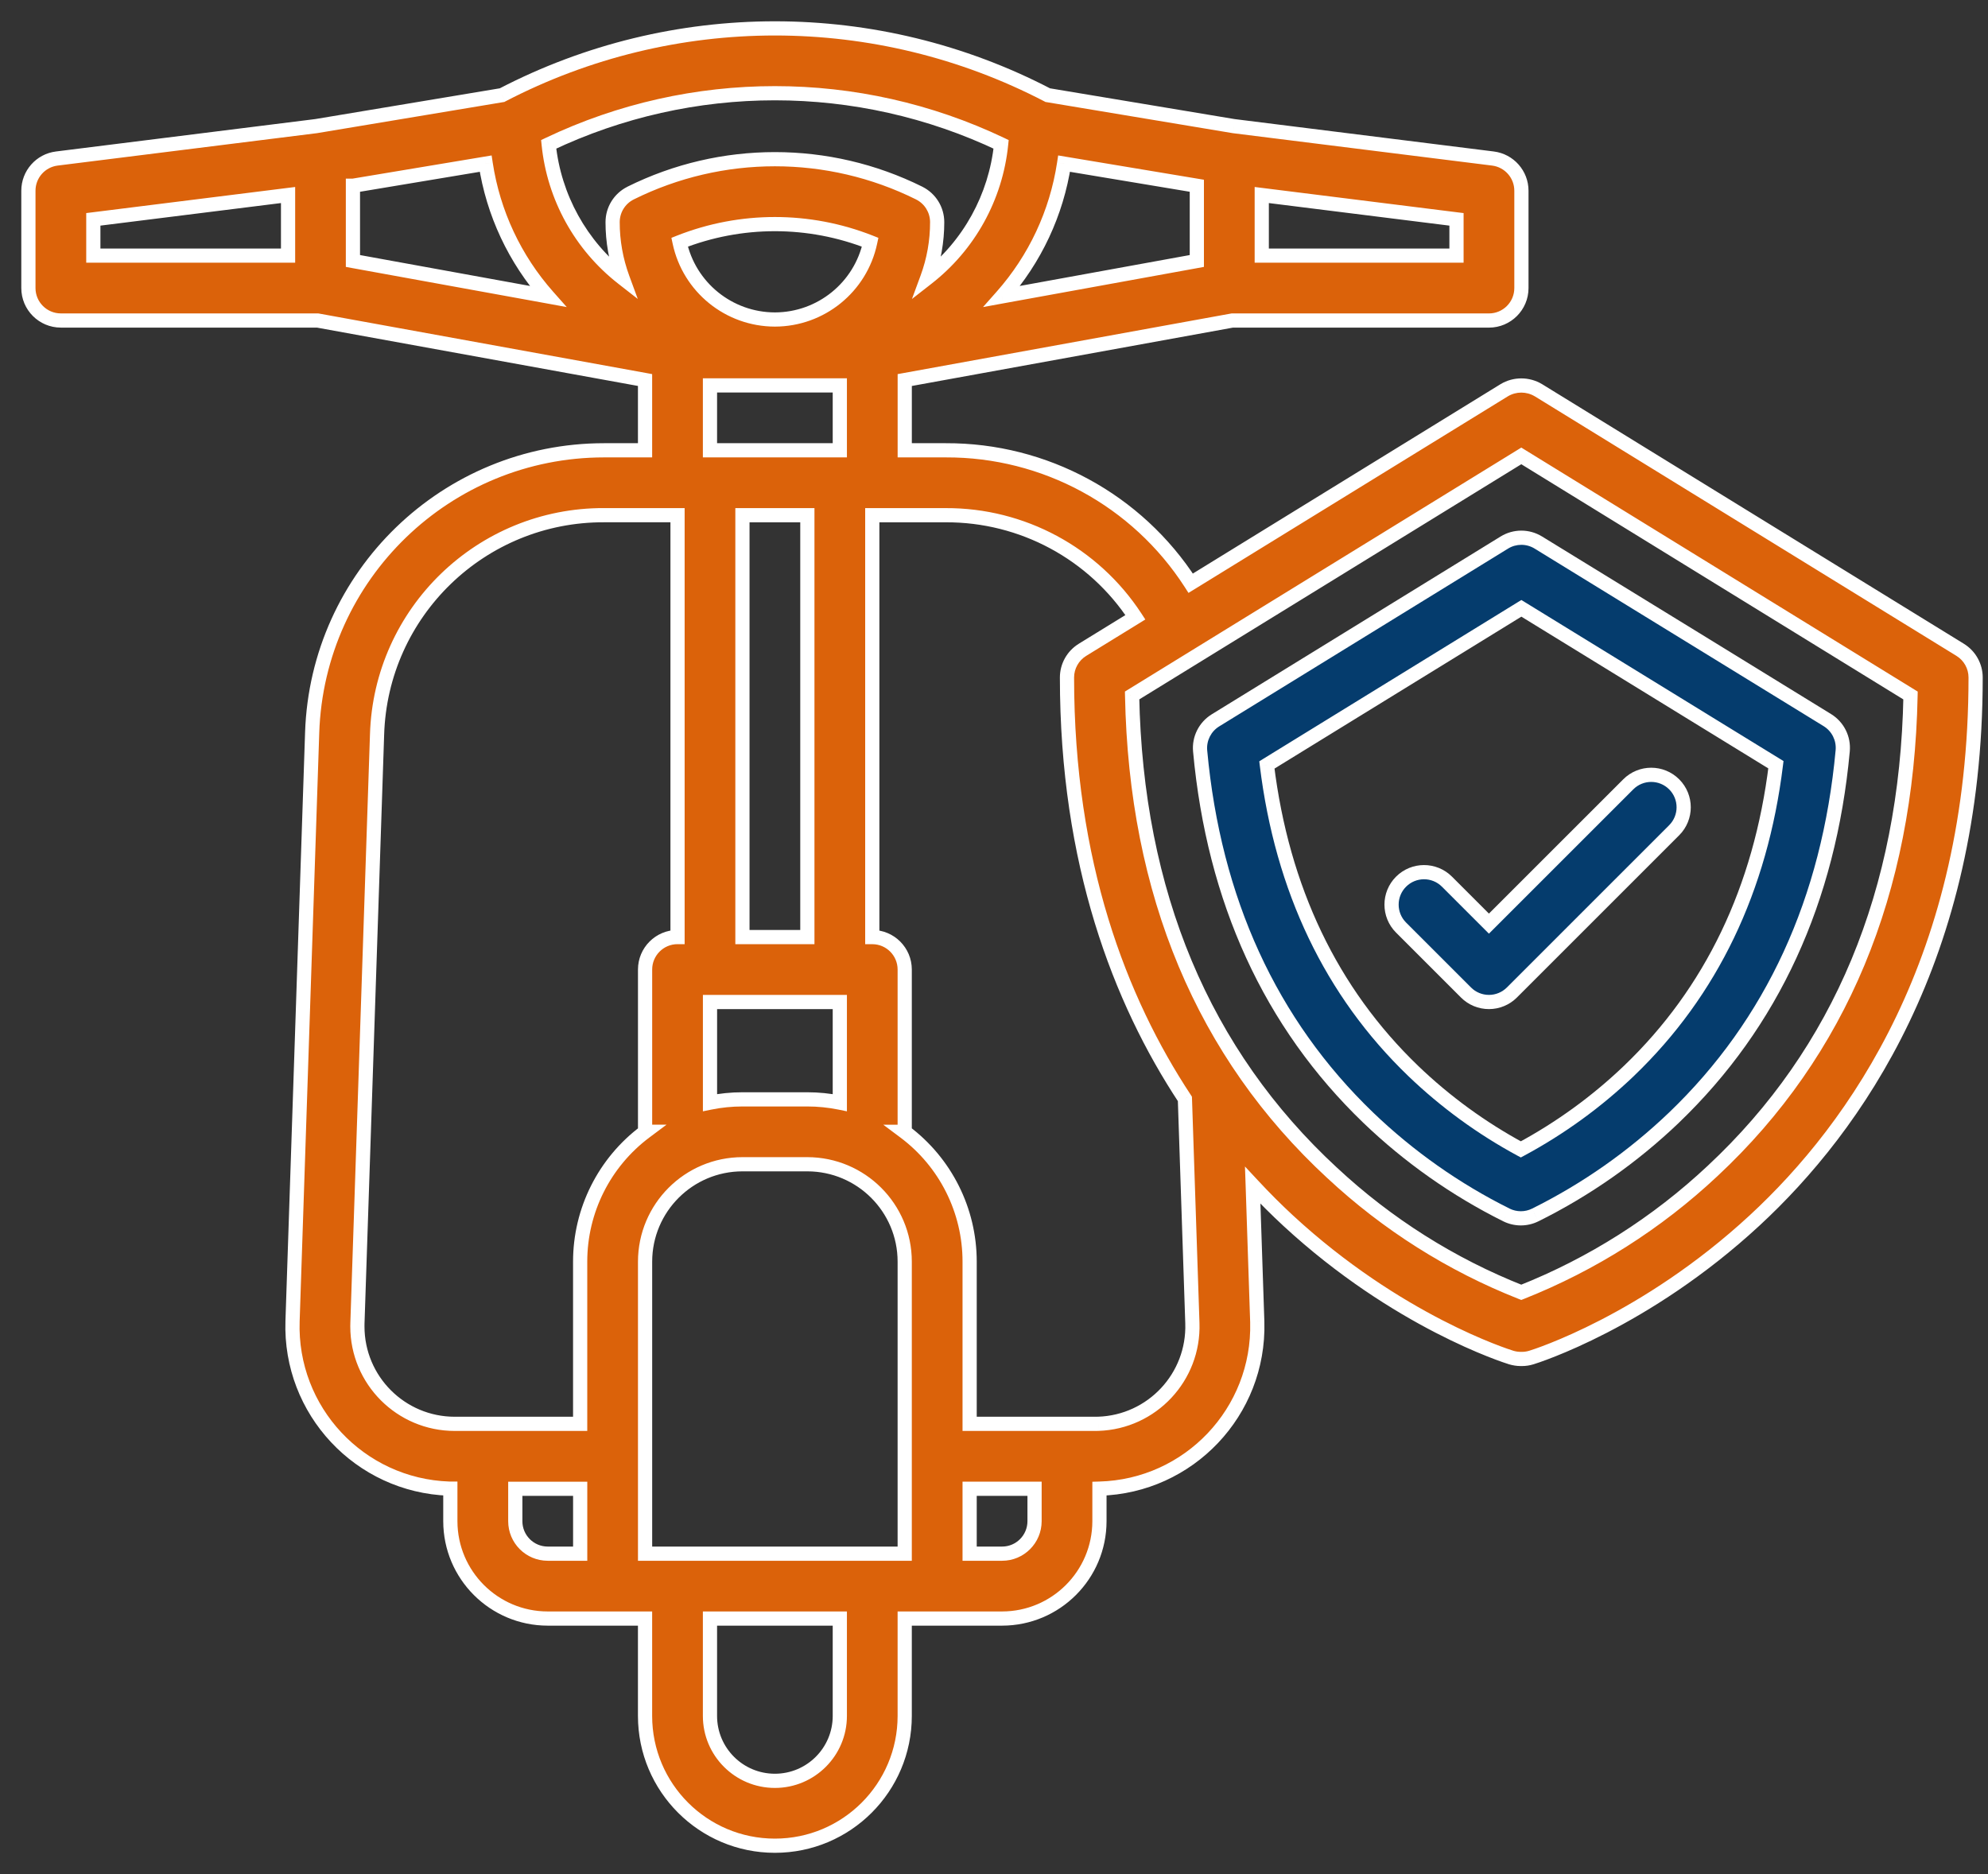
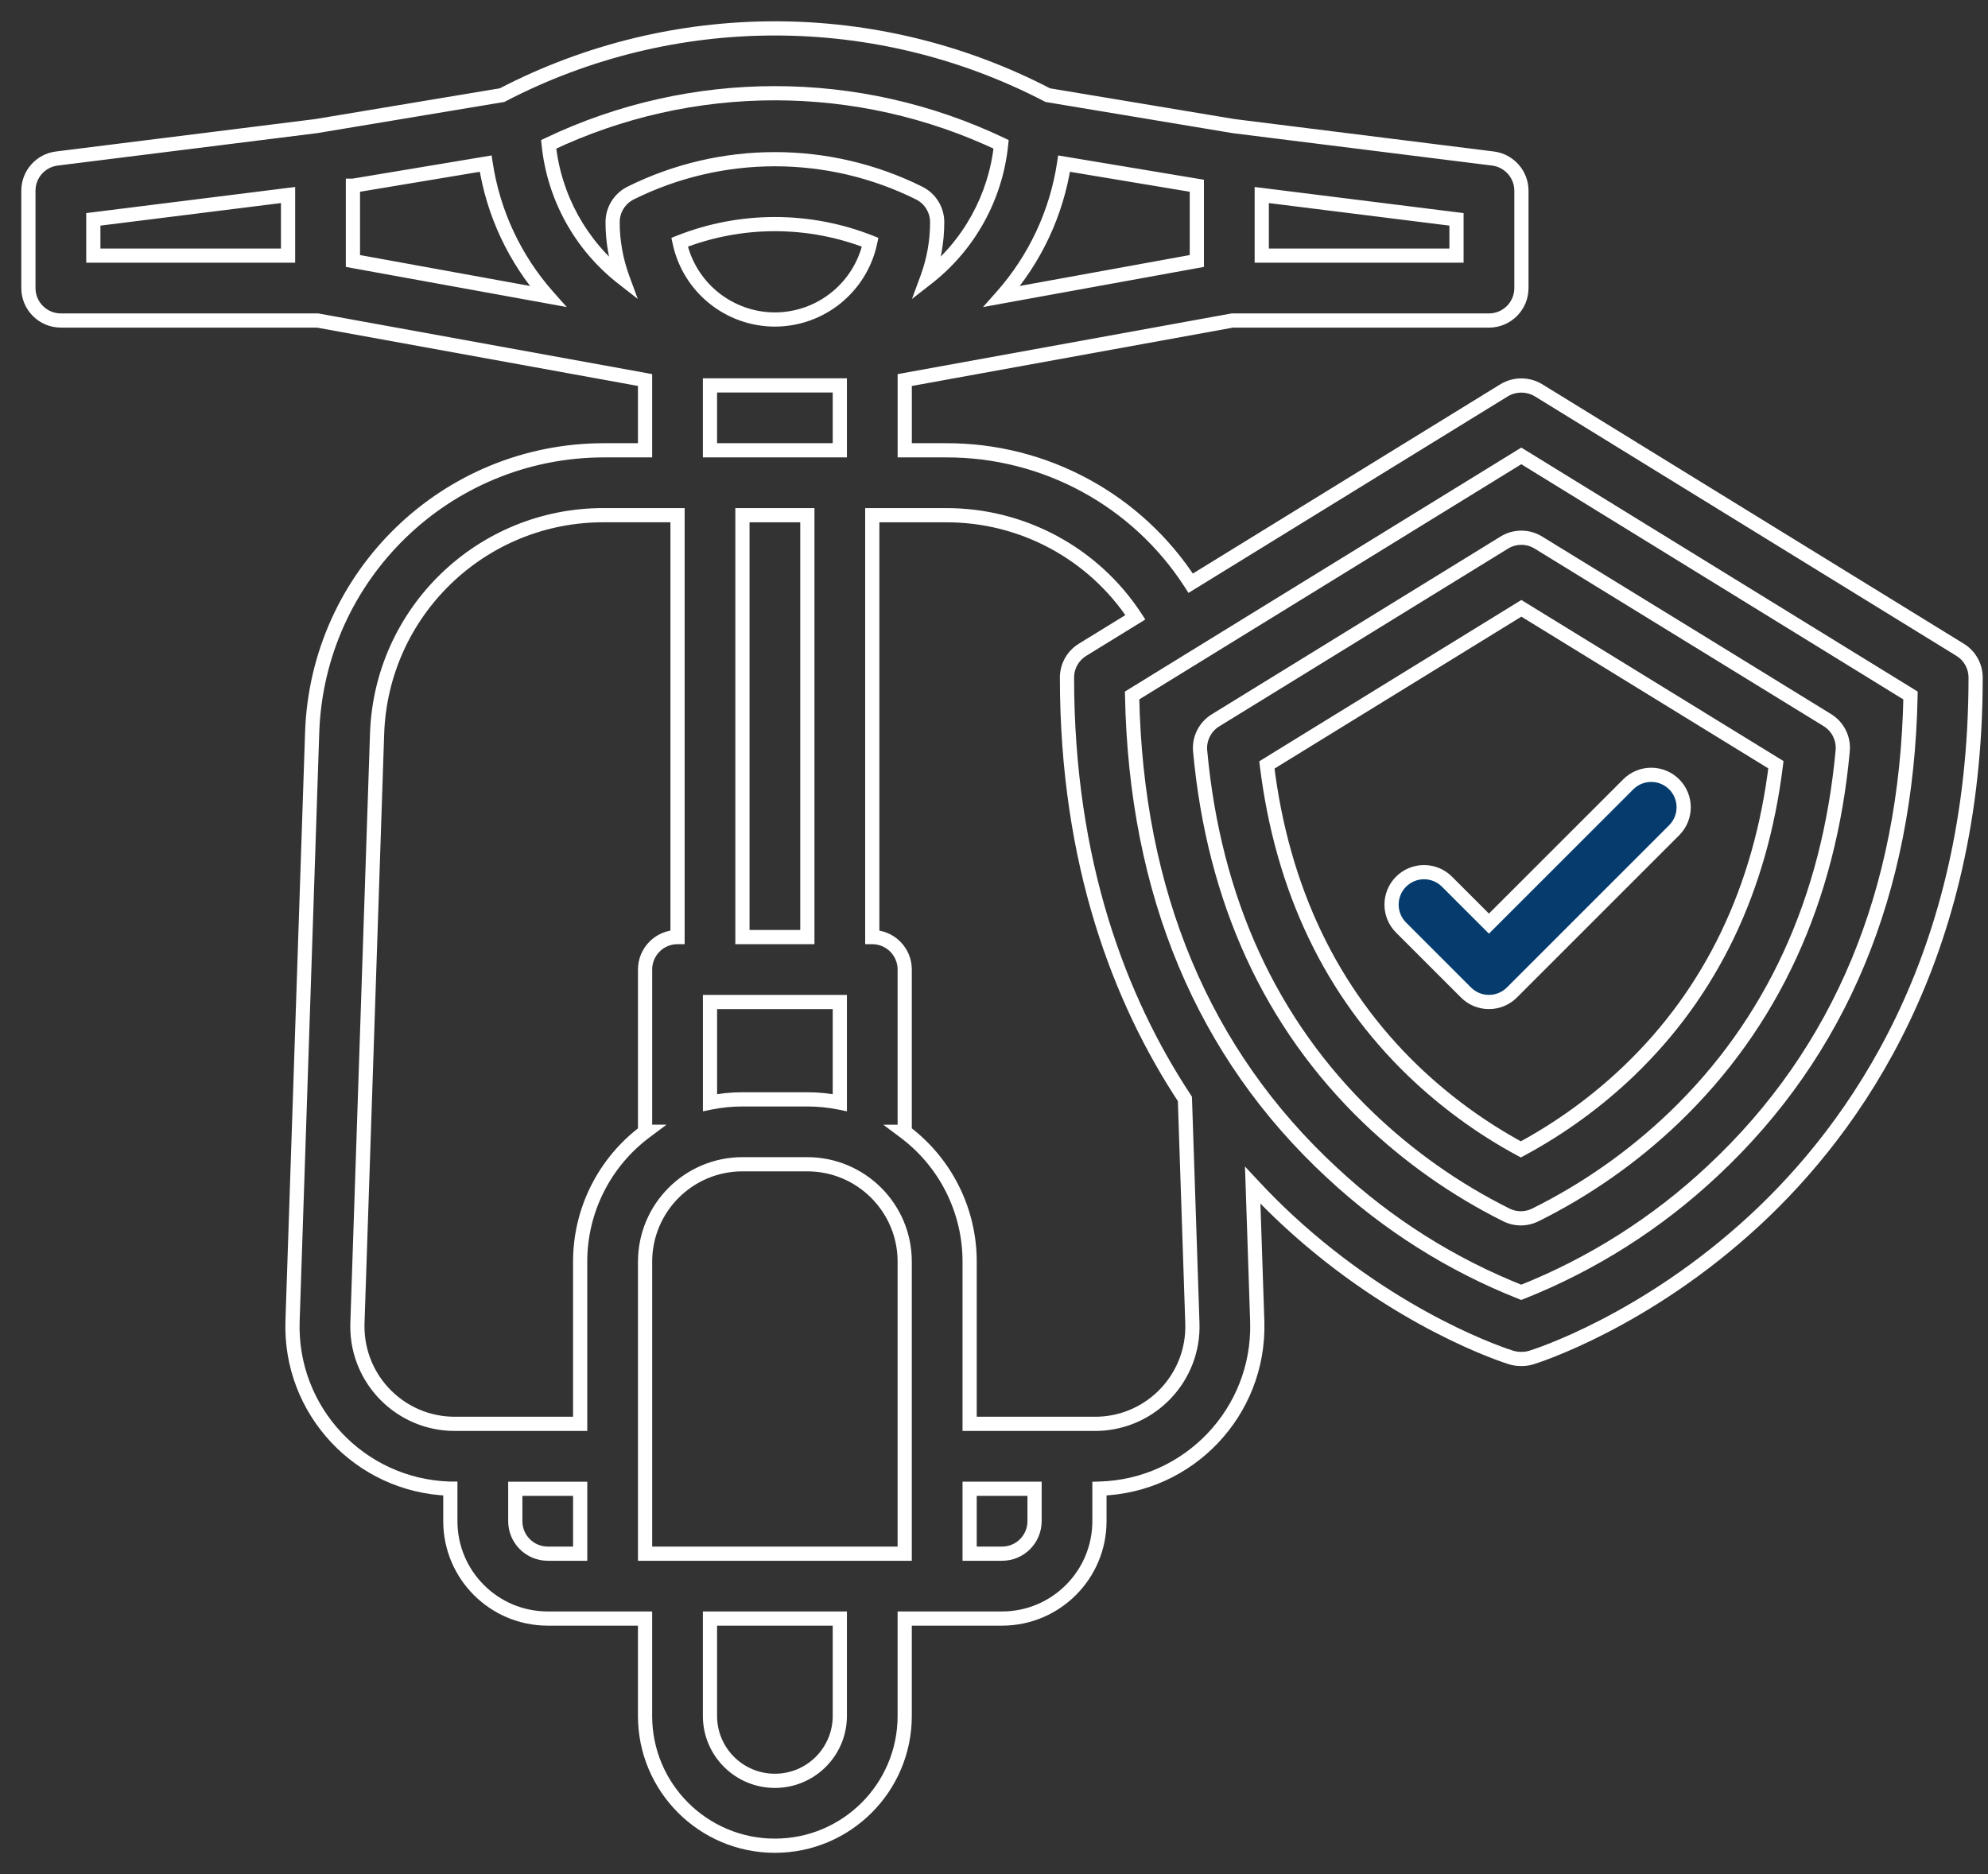
<svg xmlns="http://www.w3.org/2000/svg" width="70" height="66" viewBox="0 0 70 66" fill="none">
  <rect x="0" y="0" width="70" height="66" fill="#333333" stroke="none" />
-   <path fill-rule="evenodd" clip-rule="evenodd" d="M48.177 39.361C44.733 36.046 42.742 31.702 42.258 26.448C42.218 26.016 42.427 25.598 42.797 25.369L52.969 19.107C53.337 18.88 53.799 18.88 54.166 19.106C57.774 21.32 61.882 23.845 64.345 25.361C64.715 25.588 64.923 26.006 64.884 26.439C64.4 31.696 62.402 36.042 58.944 39.358C57.498 40.742 55.849 41.898 54.056 42.788C53.737 42.946 53.362 42.945 53.044 42.787C51.257 41.897 49.617 40.742 48.177 39.361ZM62.532 26.931C60.187 25.487 56.735 23.366 53.569 21.423L44.608 26.939C45.145 31.316 46.876 34.939 49.761 37.715C50.894 38.803 52.169 39.732 53.55 40.478C54.939 39.731 56.221 38.8 57.361 37.71C60.257 34.933 61.995 31.308 62.532 26.931Z" fill="#053C6D" />
-   <path d="M42.258 26.448L42.507 26.425L42.507 26.425L42.258 26.448ZM48.177 39.361L48.004 39.541L48.004 39.541L48.177 39.361ZM42.797 25.369L42.666 25.156L42.665 25.157L42.797 25.369ZM52.969 19.107L52.838 18.894L52.838 18.894L52.969 19.107ZM54.166 19.106L54.297 18.893L54.297 18.893L54.166 19.106ZM64.345 25.361L64.476 25.148L64.476 25.148L64.345 25.361ZM64.884 26.439L65.133 26.462L65.133 26.461L64.884 26.439ZM58.944 39.358L59.117 39.539L59.117 39.538L58.944 39.358ZM54.056 42.788L54.166 43.012L54.167 43.012L54.056 42.788ZM53.044 42.787L52.932 43.011L52.933 43.011L53.044 42.787ZM53.569 21.423L53.7 21.21L53.569 21.13L53.438 21.21L53.569 21.423ZM62.532 26.931L62.78 26.961L62.8 26.802L62.663 26.718L62.532 26.931ZM44.608 26.939L44.477 26.726L44.341 26.811L44.36 26.97L44.608 26.939ZM49.761 37.715L49.588 37.895L49.588 37.895L49.761 37.715ZM53.55 40.478L53.431 40.698L53.55 40.762L53.669 40.698L53.55 40.478ZM57.361 37.71L57.534 37.891L57.534 37.89L57.361 37.71ZM42.01 26.471C42.498 31.778 44.511 36.18 48.004 39.541L48.35 39.18C44.954 35.912 42.986 31.626 42.507 26.425L42.01 26.471ZM42.665 25.157C42.215 25.435 41.96 25.944 42.01 26.471L42.507 26.425C42.476 26.088 42.639 25.761 42.928 25.582L42.665 25.157ZM52.838 18.894L42.666 25.156L42.928 25.582L53.1 19.32L52.838 18.894ZM54.297 18.893C53.849 18.618 53.286 18.618 52.838 18.894L53.1 19.32C53.387 19.143 53.748 19.143 54.036 19.319L54.297 18.893ZM64.476 25.148C62.013 23.631 57.905 21.107 54.297 18.893L54.035 19.319C57.644 21.534 61.751 24.057 64.213 25.573L64.476 25.148ZM65.133 26.461C65.181 25.934 64.927 25.426 64.476 25.148L64.213 25.573C64.503 25.752 64.665 26.078 64.635 26.416L65.133 26.461ZM59.117 39.538C62.623 36.176 64.644 31.772 65.133 26.462L64.635 26.416C64.156 31.62 62.181 35.908 58.771 39.178L59.117 39.538ZM54.167 43.012C55.983 42.111 57.652 40.94 59.117 39.539L58.772 39.177C57.343 40.544 55.716 41.685 53.945 42.564L54.167 43.012ZM52.933 43.011C53.321 43.203 53.778 43.204 54.166 43.012L53.945 42.564C53.696 42.687 53.404 42.686 53.154 42.563L52.933 43.011ZM48.004 39.541C49.462 40.94 51.123 42.11 52.932 43.011L53.155 42.563C51.392 41.685 49.772 40.544 48.35 39.18L48.004 39.541ZM53.438 21.636C56.604 23.579 60.056 25.7 62.401 27.144L62.663 26.718C60.318 25.274 56.866 23.153 53.7 21.21L53.438 21.636ZM44.739 27.152L53.7 21.636L53.438 21.21L44.477 26.726L44.739 27.152ZM49.934 37.535C47.095 34.803 45.387 31.235 44.857 26.909L44.36 26.97C44.903 31.397 46.657 35.075 49.588 37.895L49.934 37.535ZM53.669 40.258C52.307 39.522 51.051 38.607 49.934 37.535L49.588 37.895C50.737 38.998 52.03 39.941 53.431 40.698L53.669 40.258ZM57.188 37.529C56.065 38.604 54.801 39.521 53.432 40.258L53.669 40.698C55.078 39.94 56.378 38.996 57.534 37.891L57.188 37.529ZM62.284 26.9C61.753 31.227 60.038 34.797 57.188 37.529L57.534 37.89C60.476 35.069 62.236 31.39 62.78 26.961L62.284 26.9Z" fill="white" />
+   <path d="M42.258 26.448L42.507 26.425L42.507 26.425L42.258 26.448ZM48.177 39.361L48.004 39.541L48.004 39.541L48.177 39.361ZM42.797 25.369L42.666 25.156L42.665 25.157L42.797 25.369ZM52.969 19.107L52.838 18.894L52.838 18.894L52.969 19.107ZM54.166 19.106L54.297 18.893L54.297 18.893L54.166 19.106ZM64.345 25.361L64.476 25.148L64.476 25.148L64.345 25.361ZM64.884 26.439L65.133 26.462L64.884 26.439ZM58.944 39.358L59.117 39.539L59.117 39.538L58.944 39.358ZM54.056 42.788L54.166 43.012L54.167 43.012L54.056 42.788ZM53.044 42.787L52.932 43.011L52.933 43.011L53.044 42.787ZM53.569 21.423L53.7 21.21L53.569 21.13L53.438 21.21L53.569 21.423ZM62.532 26.931L62.78 26.961L62.8 26.802L62.663 26.718L62.532 26.931ZM44.608 26.939L44.477 26.726L44.341 26.811L44.36 26.97L44.608 26.939ZM49.761 37.715L49.588 37.895L49.588 37.895L49.761 37.715ZM53.55 40.478L53.431 40.698L53.55 40.762L53.669 40.698L53.55 40.478ZM57.361 37.71L57.534 37.891L57.534 37.89L57.361 37.71ZM42.01 26.471C42.498 31.778 44.511 36.18 48.004 39.541L48.35 39.18C44.954 35.912 42.986 31.626 42.507 26.425L42.01 26.471ZM42.665 25.157C42.215 25.435 41.96 25.944 42.01 26.471L42.507 26.425C42.476 26.088 42.639 25.761 42.928 25.582L42.665 25.157ZM52.838 18.894L42.666 25.156L42.928 25.582L53.1 19.32L52.838 18.894ZM54.297 18.893C53.849 18.618 53.286 18.618 52.838 18.894L53.1 19.32C53.387 19.143 53.748 19.143 54.036 19.319L54.297 18.893ZM64.476 25.148C62.013 23.631 57.905 21.107 54.297 18.893L54.035 19.319C57.644 21.534 61.751 24.057 64.213 25.573L64.476 25.148ZM65.133 26.461C65.181 25.934 64.927 25.426 64.476 25.148L64.213 25.573C64.503 25.752 64.665 26.078 64.635 26.416L65.133 26.461ZM59.117 39.538C62.623 36.176 64.644 31.772 65.133 26.462L64.635 26.416C64.156 31.62 62.181 35.908 58.771 39.178L59.117 39.538ZM54.167 43.012C55.983 42.111 57.652 40.94 59.117 39.539L58.772 39.177C57.343 40.544 55.716 41.685 53.945 42.564L54.167 43.012ZM52.933 43.011C53.321 43.203 53.778 43.204 54.166 43.012L53.945 42.564C53.696 42.687 53.404 42.686 53.154 42.563L52.933 43.011ZM48.004 39.541C49.462 40.94 51.123 42.11 52.932 43.011L53.155 42.563C51.392 41.685 49.772 40.544 48.35 39.18L48.004 39.541ZM53.438 21.636C56.604 23.579 60.056 25.7 62.401 27.144L62.663 26.718C60.318 25.274 56.866 23.153 53.7 21.21L53.438 21.636ZM44.739 27.152L53.7 21.636L53.438 21.21L44.477 26.726L44.739 27.152ZM49.934 37.535C47.095 34.803 45.387 31.235 44.857 26.909L44.36 26.97C44.903 31.397 46.657 35.075 49.588 37.895L49.934 37.535ZM53.669 40.258C52.307 39.522 51.051 38.607 49.934 37.535L49.588 37.895C50.737 38.998 52.03 39.941 53.431 40.698L53.669 40.258ZM57.188 37.529C56.065 38.604 54.801 39.521 53.432 40.258L53.669 40.698C55.078 39.94 56.378 38.996 57.534 37.891L57.188 37.529ZM62.284 26.9C61.753 31.227 60.038 34.797 57.188 37.529L57.534 37.89C60.476 35.069 62.236 31.39 62.78 26.961L62.284 26.9Z" fill="white" />
  <path d="M52.427 35.287C52.731 35.287 53.021 35.167 53.236 34.952L58.95 29.238C59.396 28.791 59.396 28.068 58.95 27.622C58.503 27.175 57.78 27.175 57.333 27.622L52.427 32.527L50.95 31.05C50.503 30.603 49.78 30.603 49.333 31.05C48.887 31.496 48.887 32.22 49.333 32.666L51.619 34.952C51.833 35.167 52.124 35.287 52.427 35.287Z" fill="#053C6D" stroke="white" stroke-width="0.5" />
-   <path fill-rule="evenodd" clip-rule="evenodd" d="M2.142 11.287H11.182L22.713 13.383V15.858H21.271C15.724 15.858 11.176 20.257 10.992 25.801L10.301 46.525C10.194 49.677 12.665 52.318 15.817 52.425C15.83 52.425 15.843 52.425 15.857 52.425V53.572C15.859 55.465 17.393 56.999 19.285 57H22.713V60.428C22.713 62.953 24.76 65 27.285 65C29.81 65 31.856 62.953 31.856 60.428V57H35.285C37.177 56.999 38.711 55.465 38.713 53.572V52.425C41.866 52.341 44.354 49.718 44.27 46.565C44.27 46.558 44.27 46.551 44.27 46.545L44.269 46.534L44.269 46.525L44.11 41.74C44.529 42.191 44.945 42.605 45.353 42.982C49.208 46.546 53.048 47.757 53.209 47.807C53.318 47.84 53.432 47.857 53.546 47.858H53.587C53.701 47.858 53.815 47.841 53.924 47.807C54.086 47.757 57.924 46.546 61.779 42.982C65.331 39.7 69.564 33.717 69.564 23.858C69.564 23.461 69.358 23.093 69.021 22.885L54.17 13.742C53.799 13.52 53.336 13.52 52.965 13.742L41.926 20.539C40.038 17.609 36.786 15.844 33.3 15.858H31.857V13.384L43.389 11.288H52.428C53.059 11.288 53.571 10.776 53.571 10.145V6.717C53.571 6.141 53.141 5.654 52.57 5.583L43.45 4.443L36.892 3.351C30.871 0.216 23.699 0.216 17.677 3.351L11.119 4.443L2 5.583C1.429 5.654 1 6.14 1 6.716V10.145C1 10.775 1.512 11.287 2.142 11.287ZM44.428 6.868L51.285 7.725V9.002H44.428V6.868ZM19.286 54.715H20.428H20.429V52.43H18.144V53.572C18.144 54.203 18.655 54.714 19.286 54.715ZM20.428 44.429V50.143H16.012C14.119 50.143 12.584 48.608 12.584 46.714C12.584 46.676 12.585 46.638 12.586 46.6L13.276 25.877C13.403 21.557 16.951 18.127 21.271 18.143H23.857V33C23.226 33 22.714 33.512 22.714 34.143V39.857H22.718C21.277 40.936 20.428 42.63 20.428 44.429ZM27.285 62.715C28.547 62.715 29.571 61.692 29.571 60.429V57.001H24.999V60.429C24.999 61.692 26.022 62.715 27.285 62.715ZM31.856 54.715H22.714V44.429C22.717 42.537 24.25 41.003 26.142 41.001H28.428C30.32 41.004 31.855 42.537 31.856 44.429V54.715ZM29.571 38.831V35.287H25V38.831C25.375 38.755 25.759 38.716 26.142 38.716H28.428C28.811 38.716 29.194 38.755 29.571 38.831ZM26.142 33.001V18.144H28.428V33.001H26.142ZM24.999 13.573V15.858H29.571V13.573H24.999ZM27.285 11.252C25.664 11.249 24.266 10.115 23.93 8.531C26.085 7.68 28.484 7.68 30.64 8.531C30.304 10.115 28.906 11.249 27.285 11.252ZM35.285 54.715C35.916 54.715 36.427 54.203 36.428 53.572V52.429H34.142V54.715H35.285ZM53.567 16.056L67.272 24.493C67.138 31.414 64.795 37.043 60.304 41.236C58.347 43.072 56.061 44.523 53.566 45.511C51.102 44.539 48.843 43.112 46.906 41.304C42.365 37.106 39.998 31.453 39.863 24.492L53.567 16.056ZM39.979 21.738C38.505 19.485 35.991 18.133 33.3 18.144H30.714V33.001C31.345 33.001 31.856 33.513 31.856 34.144V39.858H31.852C33.294 40.936 34.142 42.629 34.142 44.429V50.143H38.559C38.596 50.143 38.635 50.142 38.672 50.141C40.565 50.079 42.048 48.493 41.985 46.601L41.722 38.7C39.432 35.229 37.57 30.397 37.57 23.859C37.57 23.462 37.777 23.094 38.115 22.885L39.979 21.738ZM37.468 5.762L42.142 6.541V9.191L35.279 10.438C36.445 9.123 37.204 7.5 37.468 5.762ZM32.649 9.792C34.122 8.643 35.061 6.942 35.25 5.083C30.212 2.683 24.359 2.683 19.319 5.083C19.508 6.942 20.448 8.643 21.921 9.792C21.689 9.161 21.57 8.495 21.571 7.823C21.571 7.39 21.815 6.994 22.203 6.8C25.404 5.209 29.166 5.209 32.367 6.8C32.755 6.994 32.999 7.39 32.999 7.823C33 8.495 32.881 9.161 32.649 9.792ZM12.428 6.541L17.101 5.762C17.364 7.5 18.125 9.124 19.289 10.438L12.427 9.191V6.541H12.428ZM10.143 6.868L3.286 7.725V9.002H10.143V6.868Z" fill="#DB620A" />
  <path d="M11.182 11.287L11.226 11.041L11.204 11.037H11.182V11.287ZM22.713 13.383H22.963V13.175L22.758 13.137L22.713 13.383ZM22.713 15.858V16.108H22.963V15.858H22.713ZM10.992 25.801L11.241 25.809L11.241 25.809L10.992 25.801ZM10.301 46.525L10.551 46.533L10.551 46.533L10.301 46.525ZM15.817 52.425L15.832 52.175L15.825 52.175L15.817 52.425ZM15.857 52.425H16.107V52.175H15.857V52.425ZM15.857 53.572L15.607 53.572L15.607 53.572L15.857 53.572ZM19.285 57L19.285 57.25H19.285V57ZM22.713 57H22.963V56.75H22.713V57ZM31.856 57V56.75H31.606V57H31.856ZM35.285 57L35.285 57.25L35.285 57.25L35.285 57ZM38.713 53.572L38.963 53.572V53.572H38.713ZM38.713 52.425L38.706 52.175L38.463 52.182V52.425H38.713ZM44.27 46.565H44.02L44.02 46.572L44.27 46.565ZM44.27 46.545L44.02 46.552L44.02 46.553L44.27 46.545ZM44.269 46.534L44.019 46.537L44.019 46.541L44.269 46.534ZM44.269 46.525L44.519 46.522L44.519 46.516L44.269 46.525ZM44.11 41.74L44.293 41.569L43.837 41.08L43.86 41.748L44.11 41.74ZM45.353 42.982L45.523 42.799L45.523 42.799L45.353 42.982ZM53.209 47.807L53.135 48.046L53.136 48.046L53.209 47.807ZM53.546 47.858L53.544 48.108H53.546V47.858ZM53.924 47.807L53.85 47.568L53.849 47.568L53.924 47.807ZM61.779 42.982L61.61 42.799L61.61 42.799L61.779 42.982ZM69.021 22.885L68.89 23.098L68.89 23.098L69.021 22.885ZM54.17 13.742L54.301 13.53L54.298 13.528L54.17 13.742ZM52.965 13.742L52.837 13.528L52.834 13.53L52.965 13.742ZM41.926 20.539L41.716 20.674L41.848 20.88L42.057 20.752L41.926 20.539ZM33.3 15.858V16.108L33.301 16.108L33.3 15.858ZM31.857 15.858H31.607V16.108H31.857V15.858ZM31.857 13.384L31.812 13.138L31.607 13.175V13.384H31.857ZM43.389 11.288V11.038H43.366L43.344 11.042L43.389 11.288ZM52.57 5.583L52.539 5.831L52.539 5.831L52.57 5.583ZM43.45 4.443L43.409 4.69L43.419 4.691L43.45 4.443ZM36.892 3.351L36.777 3.572L36.812 3.591L36.851 3.597L36.892 3.351ZM17.677 3.351L17.718 3.597L17.758 3.591L17.793 3.572L17.677 3.351ZM11.119 4.443L11.15 4.692L11.16 4.69L11.119 4.443ZM2 5.583L2.031 5.831L2.031 5.831L2 5.583ZM51.285 7.725H51.535V7.504L51.316 7.477L51.285 7.725ZM44.428 6.868L44.459 6.62L44.178 6.585V6.868H44.428ZM51.285 9.002V9.252H51.535V9.002H51.285ZM44.428 9.002H44.178V9.252H44.428V9.002ZM19.286 54.715L19.286 54.965H19.286V54.715ZM20.429 54.715V54.965H20.679V54.715H20.429ZM20.429 52.43H20.679V52.18H20.429V52.43ZM18.144 52.43V52.18H17.894V52.43H18.144ZM20.428 50.143V50.393H20.678V50.143H20.428ZM12.586 46.6L12.336 46.592L12.336 46.594L12.586 46.6ZM13.276 25.877L13.526 25.885L13.526 25.884L13.276 25.877ZM21.271 18.143L21.27 18.393H21.271V18.143ZM23.857 18.143H24.107V17.893H23.857V18.143ZM23.857 33V33.25H24.107V33H23.857ZM22.714 39.857H22.464V40.107H22.714V39.857ZM22.718 39.857L22.868 40.057L23.47 39.607H22.718V39.857ZM29.571 57.001H29.821V56.751H29.571V57.001ZM24.999 57.001V56.751H24.749V57.001H24.999ZM22.714 54.715H22.464V54.965H22.714V54.715ZM31.856 54.715V54.965H32.106V54.715H31.856ZM22.714 44.429L22.464 44.429V44.429H22.714ZM26.142 41.001L26.142 40.751L26.142 40.751L26.142 41.001ZM28.428 41.001L28.428 40.751H28.428V41.001ZM31.856 44.429H32.106L32.106 44.429L31.856 44.429ZM29.571 35.287H29.821V35.037H29.571V35.287ZM29.571 38.831L29.521 39.076L29.821 39.137V38.831H29.571ZM25 35.287V35.037H24.75V35.287H25ZM25 38.831H24.75V39.137L25.05 39.076L25 38.831ZM26.142 18.144V17.894H25.892V18.144H26.142ZM26.142 33.001H25.892V33.251H26.142V33.001ZM28.428 18.144H28.678V17.894H28.428V18.144ZM28.428 33.001V33.251H28.678V33.001H28.428ZM24.999 15.858H24.749V16.108H24.999V15.858ZM24.999 13.573V13.323H24.749V13.573H24.999ZM29.571 15.858V16.108H29.821V15.858H29.571ZM29.571 13.573H29.821V13.323H29.571V13.573ZM23.93 8.531L23.838 8.298L23.641 8.376L23.685 8.583L23.93 8.531ZM27.285 11.252L27.285 11.502L27.285 11.502L27.285 11.252ZM30.64 8.531L30.885 8.583L30.929 8.376L30.732 8.298L30.64 8.531ZM36.428 53.572L36.678 53.572V53.572H36.428ZM36.428 52.429H36.678V52.179H36.428V52.429ZM34.142 52.429V52.179H33.892V52.429H34.142ZM34.142 54.715H33.892V54.965H34.142V54.715ZM67.272 24.493L67.522 24.498L67.525 24.355L67.403 24.28L67.272 24.493ZM53.567 16.056L53.698 15.843L53.567 15.762L53.436 15.843L53.567 16.056ZM60.304 41.236L60.133 41.053L60.133 41.053L60.304 41.236ZM53.566 45.511L53.474 45.744L53.566 45.78L53.658 45.744L53.566 45.511ZM46.906 41.304L47.077 41.121L47.076 41.121L46.906 41.304ZM39.863 24.492L39.732 24.279L39.61 24.354L39.613 24.497L39.863 24.492ZM33.3 18.144L33.3 18.394L33.301 18.394L33.3 18.144ZM39.979 21.738L40.11 21.951L40.328 21.816L40.188 21.601L39.979 21.738ZM30.714 18.144V17.894H30.464V18.144H30.714ZM30.714 33.001H30.464V33.251H30.714V33.001ZM31.856 39.858V40.108H32.106V39.858H31.856ZM31.852 39.858V39.608H31.1L31.702 40.058L31.852 39.858ZM34.142 50.143H33.892V50.393H34.142V50.143ZM38.672 50.141L38.678 50.391L38.681 50.391L38.672 50.141ZM41.985 46.601L41.735 46.609L41.735 46.609L41.985 46.601ZM41.722 38.7L41.972 38.691L41.969 38.621L41.931 38.562L41.722 38.7ZM38.115 22.885L37.983 22.672L37.983 22.673L38.115 22.885ZM42.142 6.541H42.392V6.33L42.183 6.295L42.142 6.541ZM37.468 5.762L37.509 5.516L37.259 5.474L37.221 5.725L37.468 5.762ZM42.142 9.191L42.187 9.437L42.392 9.399V9.191H42.142ZM35.279 10.438L35.092 10.273L34.613 10.814L35.324 10.684L35.279 10.438ZM35.25 5.083L35.499 5.108L35.517 4.933L35.358 4.857L35.25 5.083ZM32.649 9.792L32.414 9.706L32.111 10.529L32.803 9.989L32.649 9.792ZM19.319 5.083L19.212 4.857L19.053 4.933L19.071 5.108L19.319 5.083ZM21.921 9.792L21.767 9.989L22.457 10.528L22.155 9.706L21.921 9.792ZM21.571 7.823L21.821 7.823V7.823H21.571ZM22.203 6.8L22.091 6.576L22.091 6.577L22.203 6.8ZM32.367 6.8L32.479 6.577L32.478 6.576L32.367 6.8ZM32.999 7.823L32.749 7.823L32.749 7.823L32.999 7.823ZM17.101 5.762L17.349 5.725L17.311 5.474L17.06 5.516L17.101 5.762ZM12.428 6.541V6.791H12.449L12.469 6.788L12.428 6.541ZM19.289 10.438L19.245 10.684L19.956 10.814L19.477 10.273L19.289 10.438ZM12.427 9.191H12.177V9.399L12.382 9.437L12.427 9.191ZM12.427 6.541V6.291H12.177V6.541H12.427ZM3.286 7.725L3.255 7.477L3.036 7.504V7.725H3.286ZM10.143 6.868H10.393V6.585L10.112 6.62L10.143 6.868ZM3.286 9.002H3.036V9.252H3.286V9.002ZM10.143 9.002V9.252H10.393V9.002H10.143ZM11.182 11.037H2.142V11.537H11.182V11.037ZM22.758 13.137L11.226 11.041L11.137 11.533L22.669 13.629L22.758 13.137ZM22.963 15.858V13.383H22.463V15.858H22.963ZM21.271 16.108H22.713V15.608H21.271V16.108ZM11.241 25.809C11.421 20.4 15.859 16.108 21.271 16.108V15.608C15.589 15.608 10.93 20.114 10.742 25.793L11.241 25.809ZM10.551 46.533L11.241 25.809L10.742 25.793L10.051 46.516L10.551 46.533ZM15.825 52.175C12.811 52.073 10.449 49.547 10.551 46.533L10.051 46.516C9.94 49.806 12.518 52.563 15.808 52.674L15.825 52.175ZM15.857 52.175C15.842 52.175 15.837 52.175 15.832 52.175L15.801 52.674C15.824 52.675 15.844 52.675 15.857 52.675V52.175ZM16.107 53.572V52.425H15.607V53.572H16.107ZM19.285 56.75C17.531 56.749 16.109 55.326 16.107 53.572L15.607 53.572C15.609 55.603 17.255 57.248 19.285 57.25L19.285 56.75ZM22.713 56.75H19.285V57.25H22.713V56.75ZM22.963 60.428V57H22.463V60.428H22.963ZM27.285 64.75C24.898 64.75 22.963 62.815 22.963 60.428H22.463C22.463 63.091 24.622 65.25 27.285 65.25V64.75ZM31.606 60.428C31.606 62.815 29.672 64.75 27.285 64.75V65.25C29.948 65.25 32.106 63.091 32.106 60.428H31.606ZM31.606 57V60.428H32.106V57H31.606ZM35.285 56.75H31.856V57.25H35.285V56.75ZM38.463 53.572C38.461 55.326 37.039 56.749 35.284 56.75L35.285 57.25C37.315 57.248 38.961 55.603 38.963 53.572L38.463 53.572ZM38.463 52.425V53.572H38.963V52.425H38.463ZM44.02 46.572C44.1 49.587 41.721 52.095 38.706 52.175L38.719 52.675C42.011 52.588 44.608 49.849 44.52 46.558L44.02 46.572ZM44.02 46.553C44.02 46.56 44.02 46.563 44.02 46.565H44.52C44.52 46.553 44.52 46.543 44.519 46.537L44.02 46.553ZM44.019 46.541L44.02 46.552L44.519 46.538L44.519 46.527L44.019 46.541ZM44.019 46.528L44.019 46.537L44.519 46.531L44.519 46.522L44.019 46.528ZM43.86 41.748L44.019 46.533L44.519 46.516L44.359 41.731L43.86 41.748ZM45.523 42.799C45.12 42.426 44.708 42.016 44.293 41.569L43.926 41.91C44.35 42.365 44.771 42.784 45.184 43.166L45.523 42.799ZM53.283 47.568C53.141 47.524 49.34 46.327 45.523 42.799L45.184 43.166C49.076 46.765 52.955 47.99 53.135 48.046L53.283 47.568ZM53.548 47.608C53.457 47.608 53.367 47.594 53.282 47.568L53.136 48.046C53.268 48.086 53.406 48.107 53.544 48.108L53.548 47.608ZM53.587 47.608H53.546V48.108H53.587V47.608ZM53.849 47.568C53.765 47.595 53.676 47.608 53.587 47.608V48.108C53.726 48.108 53.865 48.087 53.999 48.045L53.849 47.568ZM61.61 42.799C57.792 46.327 53.993 47.524 53.85 47.568L53.997 48.046C54.178 47.99 58.056 46.765 61.949 43.166L61.61 42.799ZM69.314 23.858C69.314 33.635 65.12 39.555 61.61 42.799L61.949 43.166C65.543 39.845 69.814 33.798 69.814 23.858H69.314ZM68.89 23.098C69.153 23.26 69.314 23.548 69.314 23.858H69.814C69.814 23.375 69.563 22.925 69.151 22.672L68.89 23.098ZM54.039 13.955L68.89 23.098L69.152 22.672L54.301 13.53L54.039 13.955ZM53.094 13.957C53.385 13.782 53.749 13.782 54.041 13.957L54.298 13.528C53.848 13.259 53.286 13.258 52.837 13.528L53.094 13.957ZM42.057 20.752L53.097 13.955L52.834 13.53L41.795 20.326L42.057 20.752ZM33.301 16.108C36.702 16.094 39.874 17.816 41.716 20.674L42.136 20.403C40.202 17.401 36.87 15.594 33.299 15.608L33.301 16.108ZM31.857 16.108H33.3V15.608H31.857V16.108ZM31.607 13.384V15.858H32.107V13.384H31.607ZM43.344 11.042L31.812 13.138L31.902 13.63L43.434 11.534L43.344 11.042ZM52.428 11.038H43.389V11.538H52.428V11.038ZM53.321 10.145C53.321 10.638 52.921 11.038 52.428 11.038V11.538C53.197 11.538 53.821 10.914 53.821 10.145H53.321ZM53.321 6.717V10.145H53.821V6.717H53.321ZM52.539 5.831C52.985 5.887 53.321 6.267 53.321 6.717H53.821C53.821 6.015 53.297 5.422 52.6 5.335L52.539 5.831ZM43.419 4.691L52.539 5.831L52.601 5.335L43.482 4.195L43.419 4.691ZM36.851 3.597L43.41 4.69L43.492 4.197L36.934 3.104L36.851 3.597ZM17.793 3.572C23.742 0.476 30.828 0.476 36.777 3.572L37.008 3.129C30.914 -0.043 23.656 -0.043 17.562 3.129L17.793 3.572ZM11.16 4.69L17.718 3.597L17.636 3.104L11.078 4.197L11.16 4.69ZM2.031 5.831L11.15 4.691L11.088 4.195L1.969 5.335L2.031 5.831ZM1.25 6.716C1.25 6.265 1.586 5.886 2.031 5.831L1.97 5.335C1.273 5.421 0.75 6.014 0.75 6.716H1.25ZM1.25 10.145V6.716H0.75V10.145H1.25ZM2.142 11.037C1.65 11.037 1.25 10.637 1.25 10.145H0.75C0.75 10.913 1.374 11.537 2.142 11.537V11.037ZM51.316 7.477L44.459 6.62L44.397 7.116L51.254 7.973L51.316 7.477ZM51.535 9.002V7.725H51.035V9.002H51.535ZM44.428 9.252H51.285V8.752H44.428V9.252ZM44.178 6.868V9.002H44.678V6.868H44.178ZM20.428 54.465H19.286V54.965H20.428V54.465ZM20.429 54.465H20.428V54.965H20.429V54.465ZM20.179 52.43V54.715H20.679V52.43H20.179ZM18.144 52.68H20.429V52.18H18.144V52.68ZM18.394 53.572V52.43H17.894V53.572H18.394ZM19.286 54.465C18.793 54.464 18.394 54.065 18.394 53.572H17.894C17.894 54.341 18.517 54.964 19.286 54.965L19.286 54.465ZM20.678 50.143V44.429H20.178V50.143H20.678ZM16.012 50.393H20.428V49.893H16.012V50.393ZM12.334 46.714C12.334 48.746 13.981 50.393 16.012 50.393V49.893C14.257 49.893 12.834 48.47 12.834 46.714H12.334ZM12.336 46.594C12.335 46.632 12.334 46.673 12.334 46.714H12.834C12.834 46.68 12.835 46.644 12.835 46.606L12.336 46.594ZM13.027 25.868L12.336 46.592L12.835 46.608L13.526 25.885L13.027 25.868ZM21.272 17.893C16.816 17.877 13.157 21.414 13.027 25.869L13.526 25.884C13.649 21.7 17.085 18.378 21.27 18.393L21.272 17.893ZM23.857 17.893H21.271V18.393H23.857V17.893ZM24.107 33V18.143H23.607V33H24.107ZM22.964 34.143C22.964 33.65 23.364 33.25 23.857 33.25V32.75C23.088 32.75 22.464 33.374 22.464 34.143H22.964ZM22.964 39.857V34.143H22.464V39.857H22.964ZM22.718 39.607H22.714V40.107H22.718V39.607ZM20.678 44.429C20.678 42.709 21.49 41.089 22.868 40.057L22.569 39.657C21.064 40.783 20.178 42.551 20.178 44.429H20.678ZM29.321 60.429C29.321 61.554 28.409 62.465 27.285 62.465V62.965C28.685 62.965 29.821 61.83 29.821 60.429H29.321ZM29.321 57.001V60.429H29.821V57.001H29.321ZM24.999 57.251H29.571V56.751H24.999V57.251ZM25.249 60.429V57.001H24.749V60.429H25.249ZM27.285 62.465C26.16 62.465 25.249 61.554 25.249 60.429H24.749C24.749 61.83 25.884 62.965 27.285 62.965V62.465ZM22.714 54.965H31.856V54.465H22.714V54.965ZM22.464 44.429V54.715H22.964V44.429H22.464ZM26.142 40.751C24.112 40.753 22.467 42.399 22.464 44.429L22.964 44.429C22.967 42.675 24.388 41.252 26.143 41.251L26.142 40.751ZM28.428 40.751H26.142V41.251H28.428V40.751ZM32.106 44.429C32.105 42.398 30.459 40.754 28.428 40.751L28.428 41.251C30.183 41.253 31.605 42.675 31.606 44.429L32.106 44.429ZM32.106 54.715V44.429H31.606V54.715H32.106ZM29.321 35.287V38.831H29.821V35.287H29.321ZM25 35.537H29.571V35.037H25V35.537ZM25.25 38.831V35.287H24.75V38.831H25.25ZM26.142 38.466C25.742 38.466 25.342 38.506 24.95 38.586L25.05 39.076C25.409 39.003 25.775 38.966 26.142 38.966V38.466ZM28.428 38.466H26.142V38.966H28.428V38.466ZM29.62 38.586C29.228 38.506 28.828 38.466 28.428 38.466V38.966C28.794 38.966 29.161 39.003 29.521 39.076L29.62 38.586ZM25.892 18.144V33.001H26.392V18.144H25.892ZM28.428 17.894H26.142V18.394H28.428V17.894ZM28.678 33.001V18.144H28.178V33.001H28.678ZM26.142 33.251H28.428V32.751H26.142V33.251ZM25.249 15.858V13.573H24.749V15.858H25.249ZM29.571 15.608H24.999V16.108H29.571V15.608ZM29.321 13.573V15.858H29.821V13.573H29.321ZM24.999 13.823H29.571V13.323H24.999V13.823ZM23.685 8.583C24.046 10.283 25.546 11.499 27.285 11.502L27.285 11.002C25.782 10.999 24.486 9.948 24.174 8.479L23.685 8.583ZM30.732 8.298C28.517 7.424 26.052 7.424 23.838 8.298L24.021 8.763C26.118 7.935 28.451 7.935 30.548 8.763L30.732 8.298ZM27.285 11.502C29.024 11.499 30.524 10.283 30.885 8.583L30.396 8.479C30.084 9.948 28.787 10.999 27.285 11.002L27.285 11.502ZM36.178 53.572C36.177 54.065 35.778 54.465 35.285 54.465V54.965C36.055 54.965 36.677 54.341 36.678 53.572L36.178 53.572ZM36.178 52.429V53.572H36.678V52.429H36.178ZM34.142 52.679H36.428V52.179H34.142V52.679ZM34.392 54.715V52.429H33.892V54.715H34.392ZM35.285 54.465H34.142V54.965H35.285V54.465ZM67.403 24.28L53.698 15.843L53.436 16.268L67.141 24.706L67.403 24.28ZM60.474 41.419C65.022 37.174 67.386 31.477 67.522 24.498L67.022 24.488C66.889 31.351 64.569 36.912 60.133 41.053L60.474 41.419ZM53.658 45.744C56.182 44.743 58.495 43.276 60.475 41.418L60.133 41.053C58.199 42.868 55.94 44.302 53.474 45.279L53.658 45.744ZM46.736 41.487C48.696 43.316 50.981 44.76 53.474 45.744L53.658 45.279C51.223 44.318 48.991 42.908 47.077 41.121L46.736 41.487ZM39.613 24.497C39.749 31.516 42.139 37.238 46.736 41.488L47.076 41.121C42.592 36.975 40.246 31.389 40.113 24.488L39.613 24.497ZM53.436 15.843L39.732 24.279L39.994 24.705L53.698 16.268L53.436 15.843ZM33.301 18.394C35.907 18.383 38.343 19.693 39.769 21.875L40.188 21.601C38.668 19.278 36.074 17.883 33.299 17.894L33.301 18.394ZM30.714 18.394H33.3V17.894H30.714V18.394ZM30.964 33.001V18.144H30.464V33.001H30.964ZM32.106 34.144C32.106 33.375 31.483 32.751 30.714 32.751V33.251C31.207 33.251 31.606 33.651 31.606 34.144H32.106ZM32.106 39.858V34.144H31.606V39.858H32.106ZM31.852 40.108H31.856V39.608H31.852V40.108ZM34.392 44.429C34.392 42.55 33.507 40.783 32.002 39.657L31.702 40.058C33.081 41.089 33.892 42.708 33.892 44.429H34.392ZM34.392 50.143V44.429H33.892V50.143H34.392ZM38.559 49.893H34.142V50.393H38.559V49.893ZM38.667 49.891C38.629 49.892 38.593 49.893 38.559 49.893V50.393C38.599 50.393 38.641 50.392 38.678 50.391L38.667 49.891ZM41.735 46.609C41.794 48.364 40.419 49.834 38.664 49.892L38.681 50.391C40.711 50.324 42.303 48.623 42.235 46.593L41.735 46.609ZM41.472 38.708L41.735 46.609L42.235 46.593L41.972 38.691L41.472 38.708ZM37.32 23.859C37.32 30.447 39.197 35.327 41.513 38.837L41.931 38.562C39.666 35.13 37.82 30.346 37.82 23.859H37.32ZM37.983 22.673C37.572 22.926 37.32 23.375 37.32 23.859H37.82C37.82 23.549 37.982 23.261 38.246 23.098L37.983 22.673ZM39.848 21.525L37.983 22.672L38.246 23.098L40.11 21.951L39.848 21.525ZM42.183 6.295L37.509 5.516L37.427 6.009L42.101 6.788L42.183 6.295ZM42.392 9.191V6.541H41.892V9.191H42.392ZM35.324 10.684L42.187 9.437L42.097 8.945L35.235 10.193L35.324 10.684ZM37.221 5.725C36.964 7.415 36.226 8.993 35.092 10.273L35.467 10.604C36.664 9.253 37.444 7.585 37.715 5.8L37.221 5.725ZM35.002 5.057C34.819 6.849 33.914 8.488 32.495 9.595L32.803 9.989C34.329 8.798 35.303 7.035 35.499 5.108L35.002 5.057ZM19.427 5.308C24.398 2.941 30.172 2.941 35.143 5.308L35.358 4.857C30.251 2.425 24.319 2.425 19.212 4.857L19.427 5.308ZM22.074 9.595C20.656 8.488 19.75 6.849 19.568 5.058L19.071 5.108C19.266 7.035 20.241 8.798 21.767 9.989L22.074 9.595ZM21.321 7.822C21.32 8.524 21.444 9.22 21.686 9.878L22.155 9.706C21.934 9.103 21.82 8.465 21.821 7.823L21.321 7.822ZM22.091 6.577C21.619 6.813 21.321 7.295 21.321 7.823H21.821C21.821 7.484 22.012 7.175 22.314 7.024L22.091 6.577ZM32.478 6.576C29.207 4.95 25.362 4.95 22.091 6.576L22.314 7.024C25.445 5.467 29.125 5.467 32.256 7.024L32.478 6.576ZM33.249 7.823C33.249 7.295 32.951 6.813 32.479 6.577L32.255 7.024C32.558 7.175 32.749 7.484 32.749 7.823H33.249ZM32.884 9.879C33.126 9.22 33.25 8.524 33.249 7.822L32.749 7.823C32.75 8.465 32.637 9.103 32.414 9.706L32.884 9.879ZM17.06 5.516L12.387 6.295L12.469 6.788L17.142 6.009L17.06 5.516ZM19.477 10.273C18.344 8.994 17.605 7.415 17.349 5.725L16.854 5.8C17.125 7.585 17.906 9.253 19.102 10.604L19.477 10.273ZM12.382 9.437L19.245 10.684L19.334 10.193L12.472 8.945L12.382 9.437ZM12.177 6.541V9.191H12.677V6.541H12.177ZM12.428 6.291H12.427V6.791H12.428V6.291ZM3.317 7.973L10.174 7.116L10.112 6.62L3.255 7.477L3.317 7.973ZM3.536 9.002V7.725H3.036V9.002H3.536ZM10.143 8.752H3.286V9.252H10.143V8.752ZM9.893 6.868V9.002H10.393V6.868H9.893Z" fill="white" />
</svg>